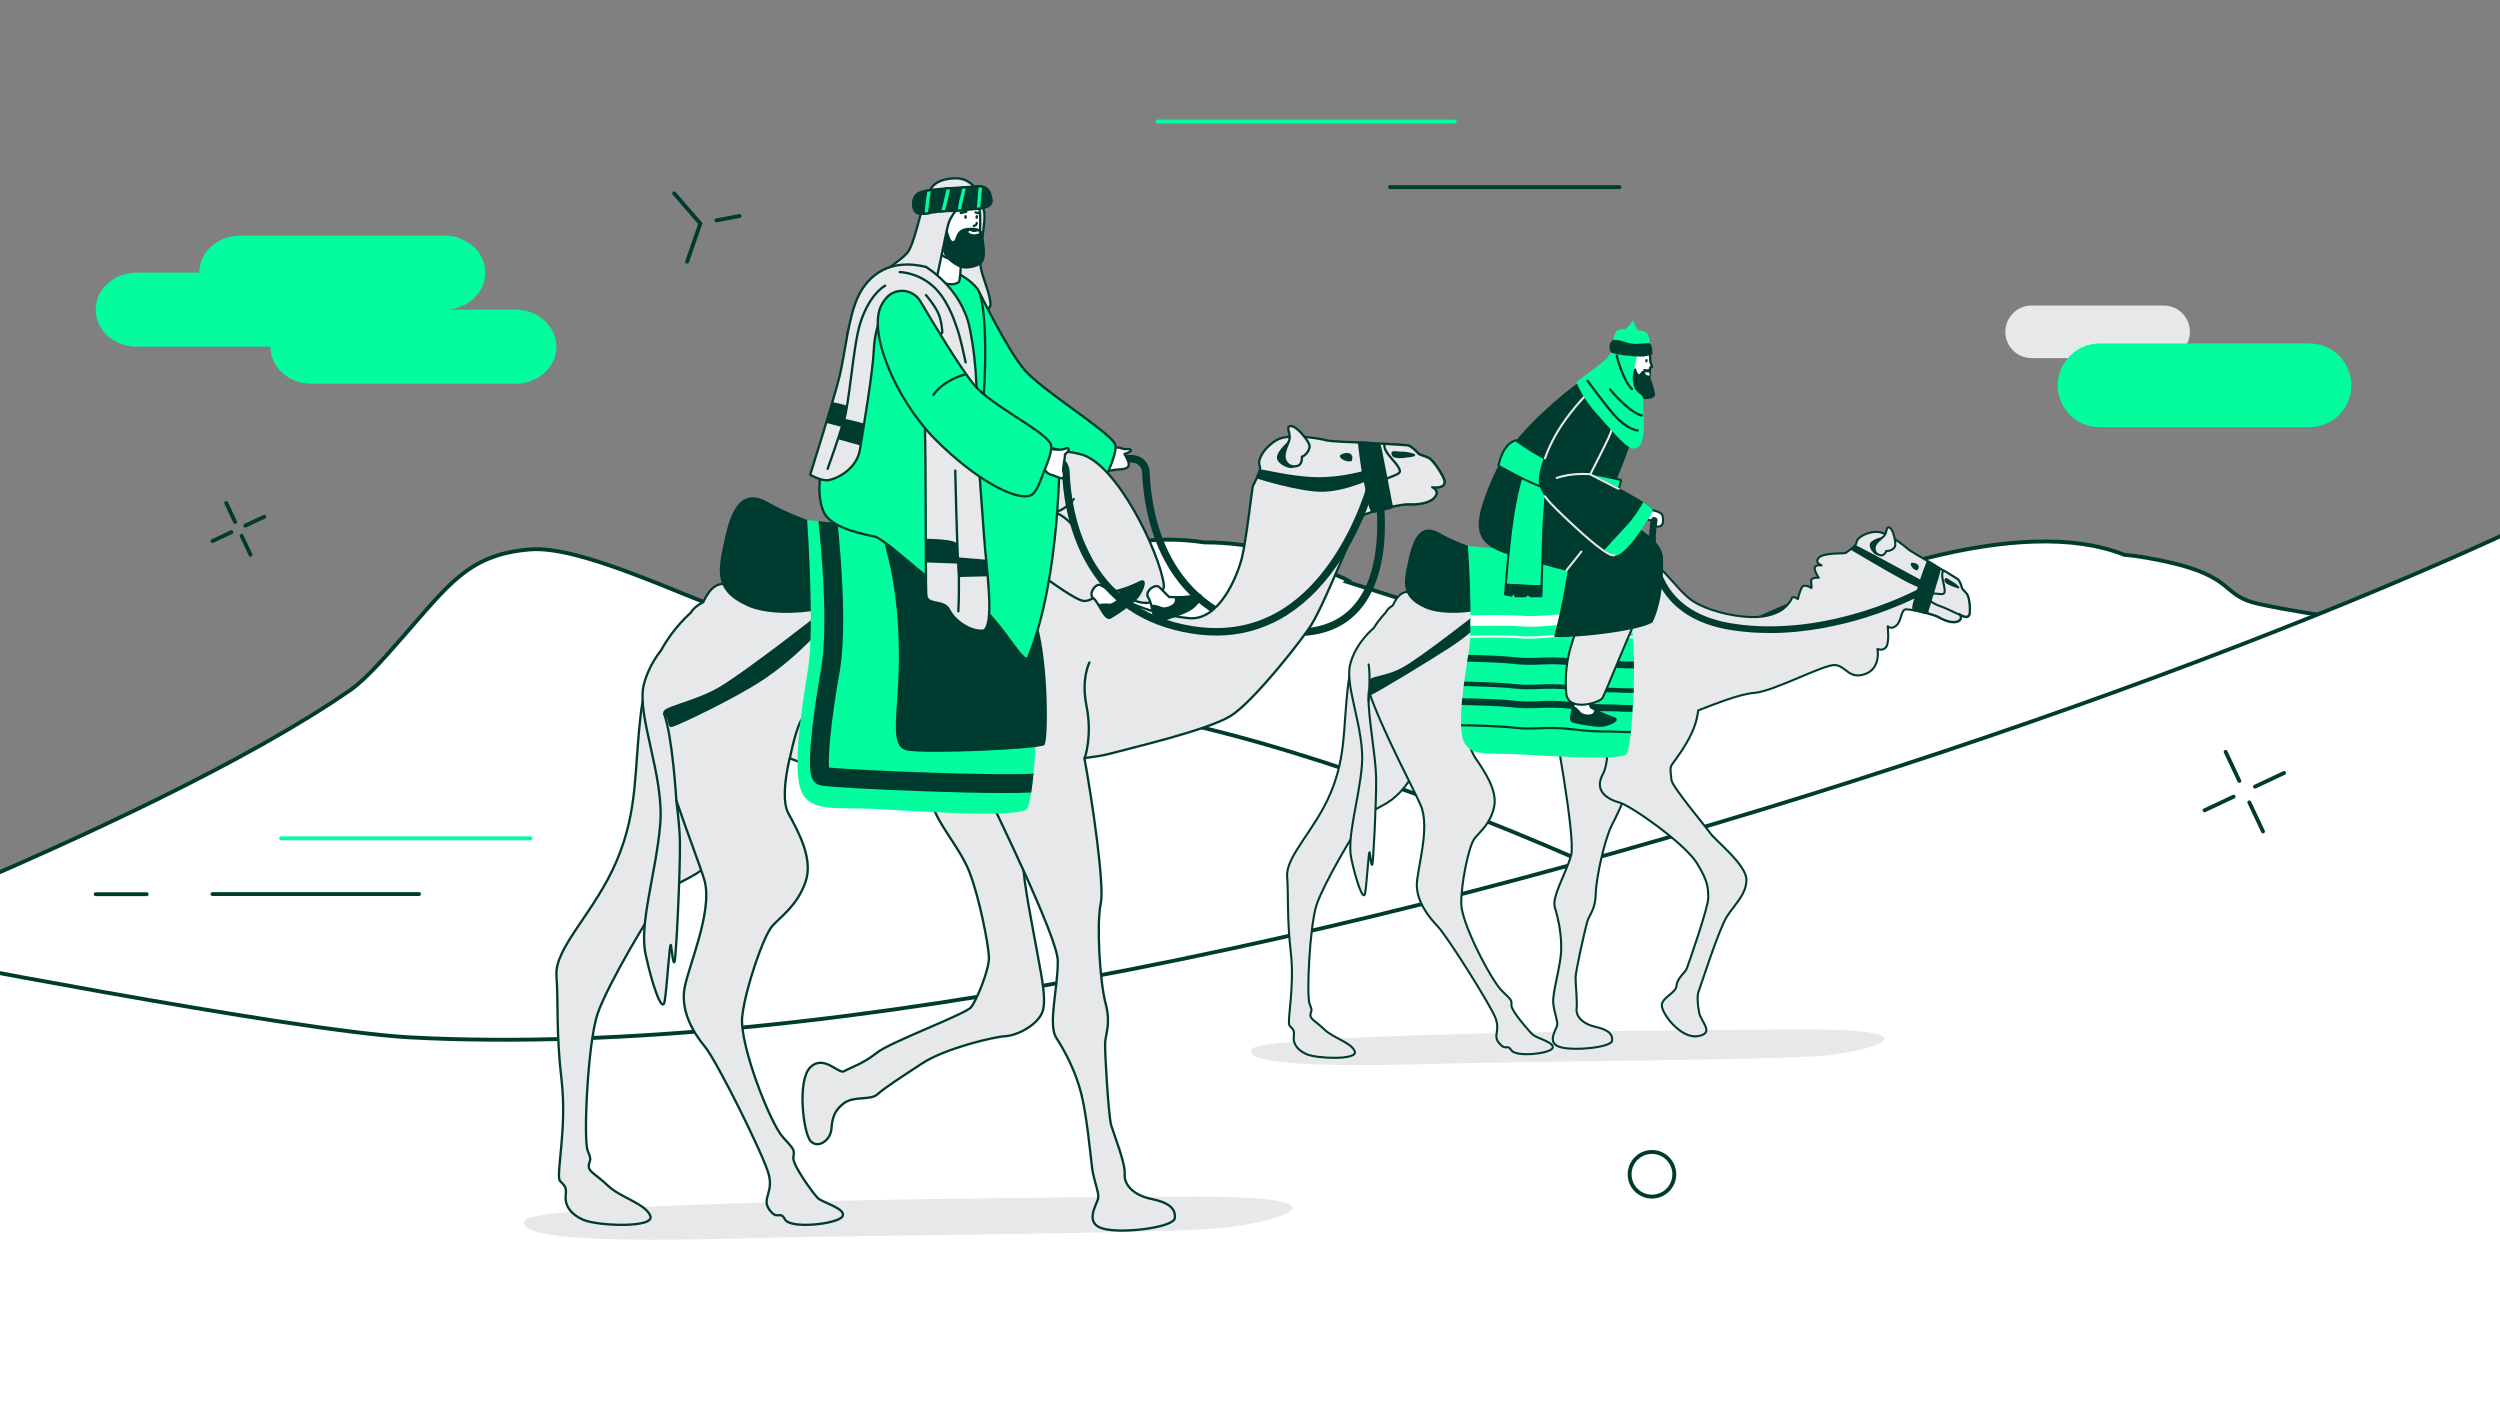
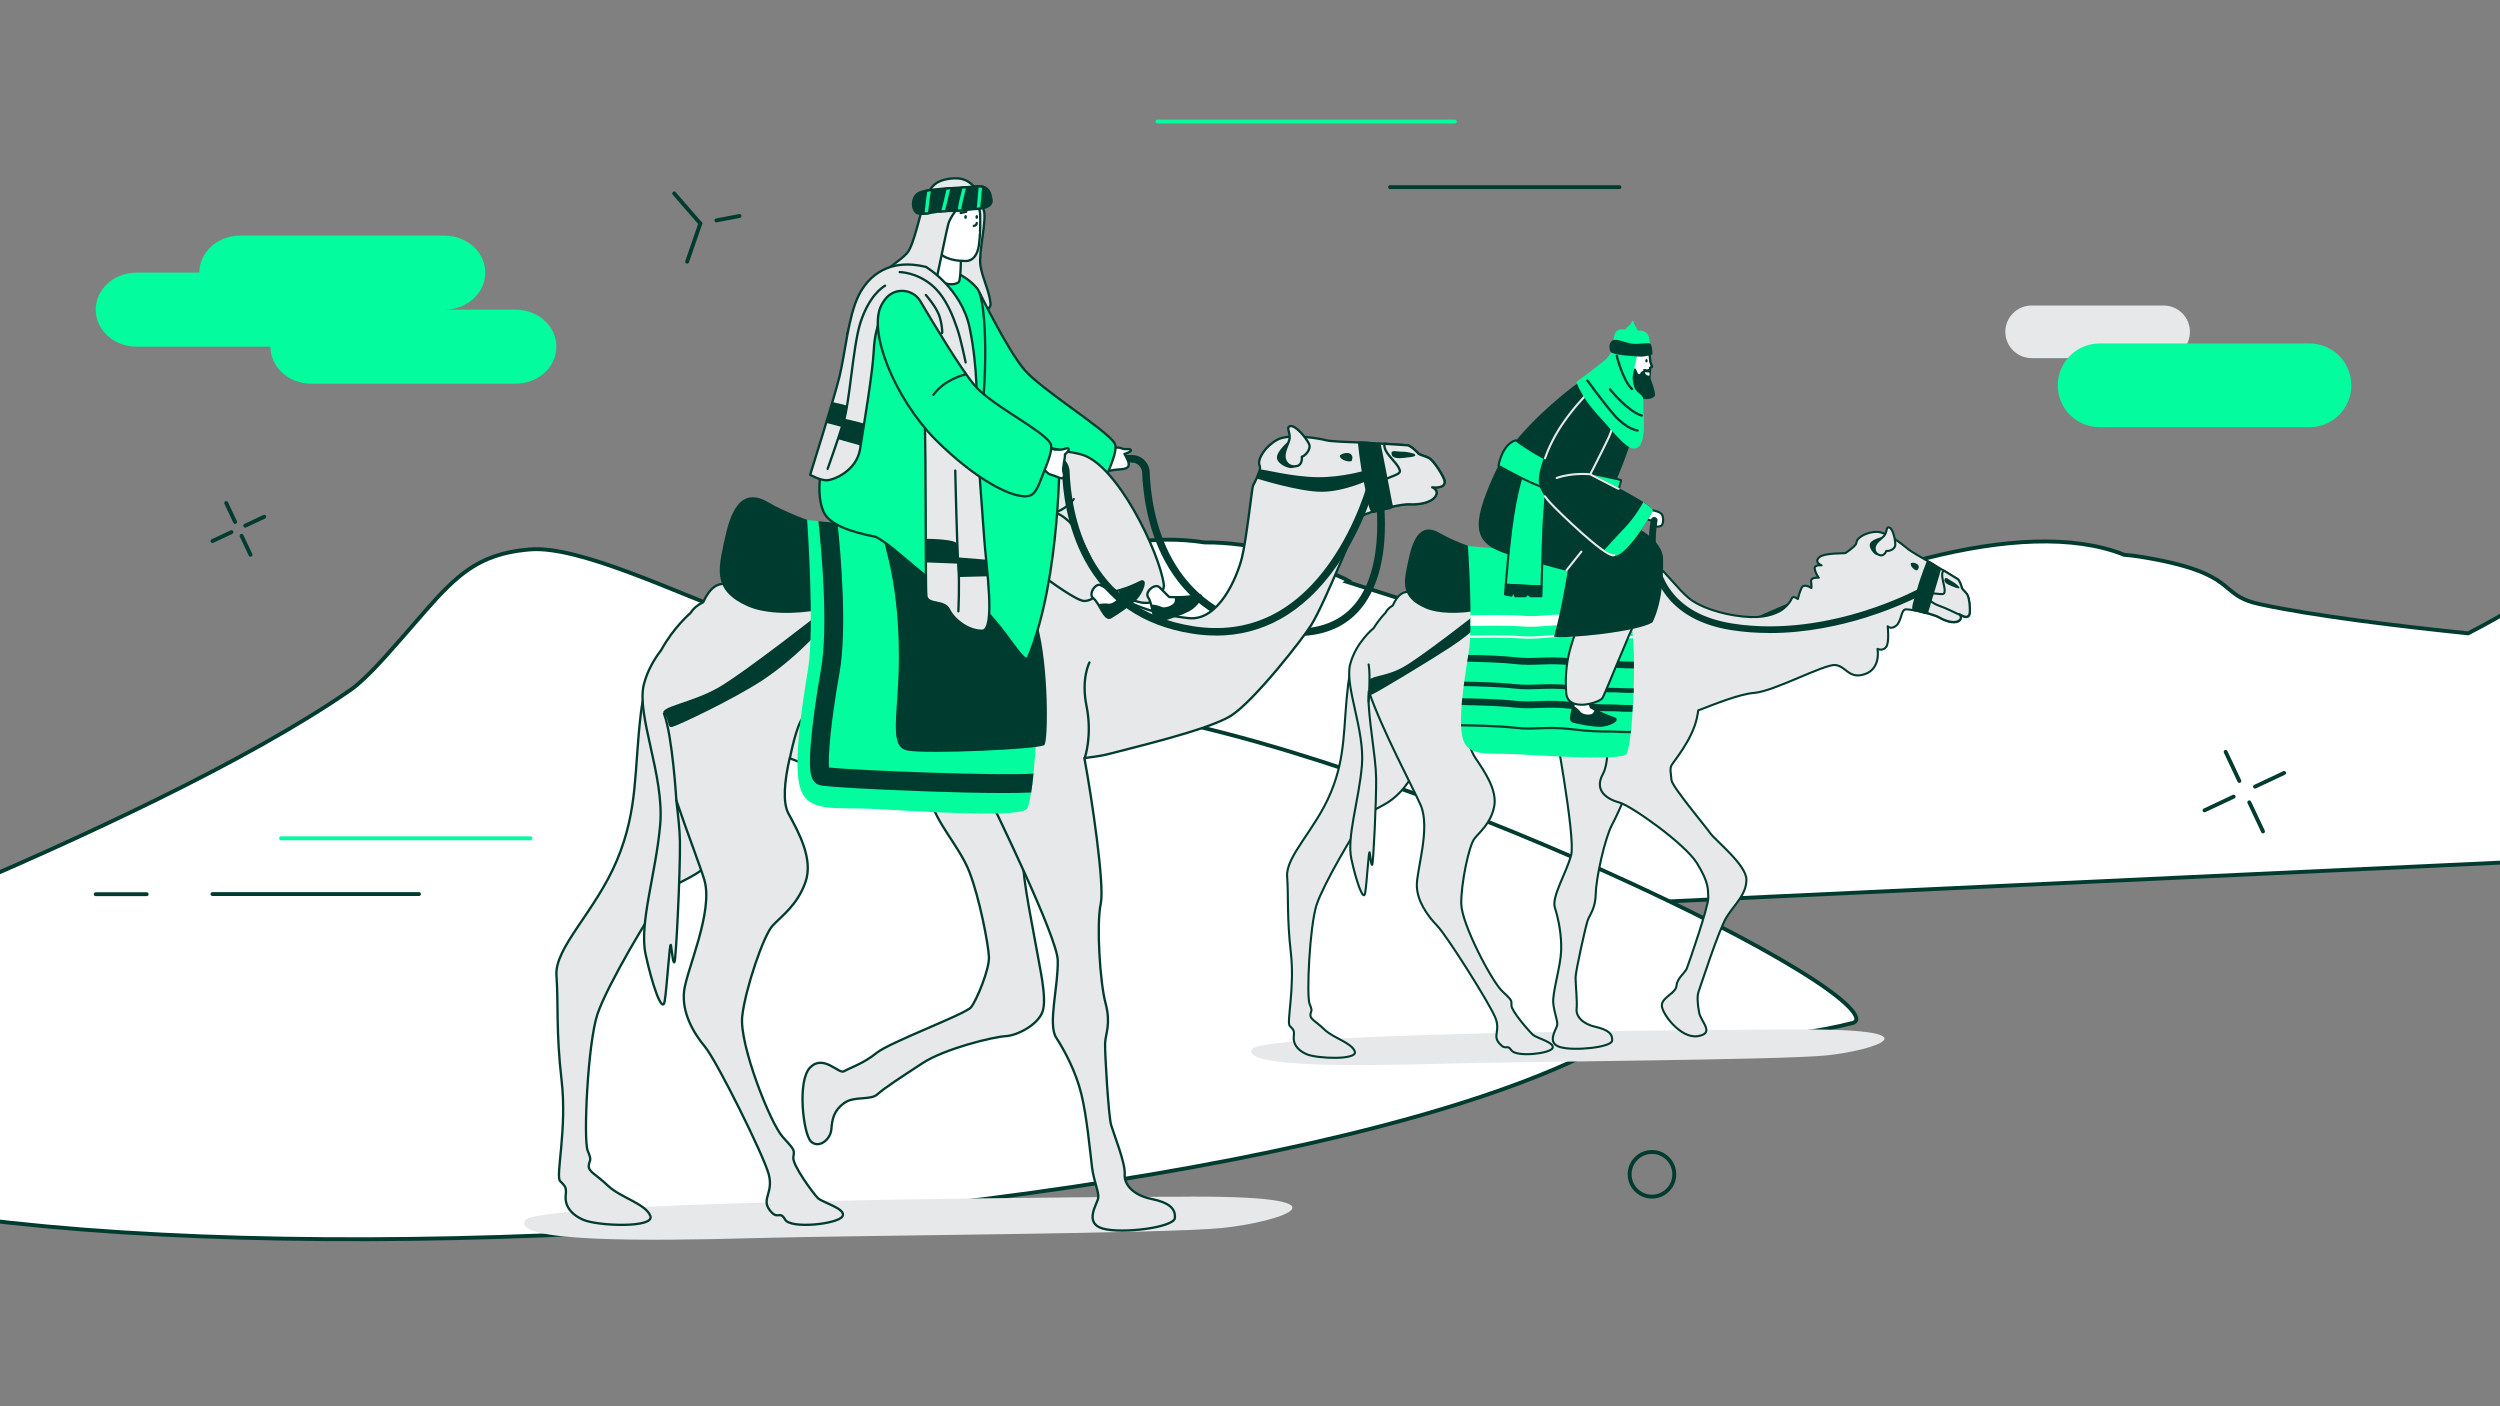
<svg xmlns="http://www.w3.org/2000/svg" width="1920" height="1080" viewBox="0 0 1920 1080" fill="none">
  <rect x="0" y="0" width="1920" height="1080" fill="#808080" stroke="none" />
  <g clip-path="url(#clip0_1112_2)">
    <path d="M1085.7 706.374C1085.71 706.381 1085.73 706.388 1085.74 706.395C1096.41 711.211 1106.47 715.755 1122.99 708.029L1085.7 706.374ZM1085.7 706.374L1087.93 705.735M1085.7 706.374L1087.93 705.735M1087.93 705.735C1092.36 707.72 1096.6 709.49 1101.3 710.269C1107.17 711.243 1113.82 710.663 1122.36 706.67L1122.36 706.67C1124.43 705.701 1125.46 704.813 1125.92 704.068C1126.33 703.419 1126.4 702.727 1126.08 701.774L1125.49 699.987L1127.36 699.809L1134.97 699.09L1136 698.993L1136.04 699.075L2714.51 625.427C2710.35 623.877 2705.06 621.885 2698.76 619.51C2649.91 601.107 2539.87 559.656 2419.39 521.798C2346 498.737 2268.78 477.022 2199.2 462.674C2129.58 448.316 2067.79 441.375 2025.18 447.739L2025.01 447.764L2024.85 447.752C1989.25 445.173 1958.02 449.601 1934.1 464.593C1922.28 472.011 1909.5 479.207 1895.92 486.201L1895.53 486.405L1895.08 486.359C1848.19 481.523 1777.29 473.279 1734.44 463.762C1722.04 461.012 1716.92 456.717 1711.27 451.989C1709.53 450.534 1707.74 449.038 1705.68 447.533C1696.92 441.144 1682.5 433.915 1644.17 427.63L1644.17 427.63C1640.21 426.972 1636 426.473 1631.59 426.098L1631.37 426.079L1631.17 425.997C1592.23 410.53 1538.54 413.747 1479.39 428.706C1420.3 443.65 1356.01 470.246 1296.04 501.234L1295.62 501.45L1295.15 501.389L1143.03 481.355L1142.9 481.337L1142.77 481.297L1037.35 447.757L1034.38 446.813L1035.6 445.995C1034.85 445.542 1033.77 444.981 1032.38 444.323C1028.85 442.654 1023.62 440.497 1017.54 438.129C1005.38 433.398 989.952 427.87 978.215 423.79L978.708 422.373L978.215 423.79C965.247 419.279 941.767 416.34 925.482 416.608L925.357 416.61L925.232 416.591C887.627 410.87 843.406 415.69 786.722 443.306C706.771 482.276 660.189 523.666 605.707 572.076C604.335 573.295 602.958 574.518 601.576 575.746L601.254 576.032L600.829 576.104C583.021 579.109 549.794 592.774 512.574 611.997C475.414 631.189 434.471 655.816 401.281 680.6C331.994 732.345 223.954 781.815 120.816 821.401C33.114 855.062 -51.157 881.619 -105.257 896.381L962.249 744.107C960.519 743.276 958.307 742.216 955.658 740.952C948.579 737.573 938.375 732.732 925.876 726.883C900.879 715.186 866.708 699.46 830.008 683.343L830.836 680.487L975.918 702.469C1006.35 703.623 1031.71 700.561 1054 694.585L1054.4 694.476L1054.8 694.594C1057.74 695.453 1060.79 696.341 1063.92 697.254C1067.3 698.239 1070.78 699.254 1074.34 700.295L1074.34 700.296C1077.76 701.303 1080.91 702.604 1083.93 703.941L1083.94 703.94L1084.31 704.105C1084.53 704.205 1084.76 704.306 1084.98 704.406L1087.96 705.728L1087.93 705.735Z" fill="white" stroke="#003B2F" stroke-width="3" />
    <path d="M853.389 545.404L855.085 545.628V545.616C959.939 559.818 1111.94 614.969 1232.87 669.332C1293.64 696.653 1346.5 723.743 1381.51 745.285C1399.04 756.07 1412 765.406 1419.25 772.64C1422.91 776.293 1424.93 779.225 1425.51 781.392C1425.78 782.427 1425.7 783.185 1425.43 783.767C1425.15 784.335 1424.61 784.921 1423.58 785.453C1370.19 799.28 1308.9 799.637 1245.24 794.202L1244.6 794.148L1244.12 794.577C1240.11 798.143 1234.88 801.598 1228.28 804.897L1228.26 804.904L1228.25 804.91C1142.85 849.694 994.839 886.146 823.882 911.529C652.979 936.904 459.323 951.192 282.743 951.73C106.126 952.267 -53.27 939.047 -155.721 909.473C-207.008 894.668 -243.695 875.853 -261.28 852.902C-270.028 841.485 -274.035 829.063 -272.797 815.542C-271.564 802.076 -265.114 787.365 -252.651 771.353C-252.485 771.293 -252.269 771.214 -252.004 771.117C-251.308 770.863 -250.274 770.485 -248.92 769.987C-246.21 768.991 -242.217 767.517 -237.078 765.601C-226.802 761.77 -211.946 756.176 -193.628 749.122C-156.993 735.014 -106.504 715.065 -51.089 691.7C59.7 644.988 190.318 584.566 269.222 529.844L269.224 529.843C275.542 525.45 283.31 517.804 289.618 511.137C294.935 505.517 299.3 500.499 300.957 498.595C301.271 498.234 301.487 497.985 301.595 497.865C307.704 491.037 313.209 484.682 318.311 478.792C330.805 464.367 340.887 452.727 351.537 443.742C366.396 431.206 382.285 423.93 407.271 421.935C416.542 421.194 428.189 422.873 441.284 426.148C454.358 429.418 468.769 434.251 483.535 439.742C498.299 445.232 513.386 451.369 527.817 457.242L528.122 457.366C542.431 463.19 556.096 468.751 568.107 473.136C594.41 482.741 635.185 496.152 684.012 512.211C700.207 517.537 717.288 523.155 735.021 529.022L735.149 529.064L735.282 529.083C778.447 535.178 823.434 541.456 853.389 545.404Z" fill="white" stroke="#003B2F" stroke-width="3" />
-     <path d="M315.114 796.717C637.84 813.73 1086.92 709.777 1458.38 588.475C1644.14 527.816 1810.55 462.797 1932.13 406.347C1992.92 378.125 2042.53 352.029 2077.76 329.676C2095.38 318.501 2109.43 308.238 2119.5 299.087C2126.35 292.865 2131.46 287.067 2134.55 281.767L2134.47 1212.86L-82.285 1209.62L-82.161 731.775C-81.685 731.868 -81.116 731.979 -80.458 732.107C-78.174 732.552 -74.813 733.204 -70.504 734.036C-61.885 735.701 -49.471 738.083 -34.294 740.957C-3.939 746.706 37.473 754.419 81.704 762.282C170.117 777.998 269.934 794.335 315.114 796.717Z" fill="white" stroke="#003B2F" stroke-width="3" />
    <path d="M1371.91 790.66C1371.91 790.66 969.769 791.896 961.549 805.704C953.275 819.458 1037.57 818.867 1105.59 816.986C1173.55 815.106 1365.47 814.139 1402.27 810.593C1439.07 806.993 1494.62 789.156 1371.97 790.714L1371.91 790.66Z" fill="#E6E8EA" />
    <path d="M1192.57 548.837C1192.57 548.837 1210.25 642.966 1206.65 656.666C1203 670.367 1191.5 688.741 1194.13 697.015C1196.76 705.289 1199.4 717.807 1198.97 730.111C1198.54 742.414 1192.09 762.615 1192.9 770.459C1193.7 778.303 1196.55 784.159 1195.9 787.383C1195.31 790.607 1187.42 800.922 1198.11 804.146C1208.8 807.369 1237.44 804.361 1238.08 799.31C1238.72 794.26 1235.23 790.822 1225.35 788.619C1215.46 786.416 1210.2 780.56 1210.84 774.704C1211.43 768.847 1210.03 755.953 1210.03 750.903C1210.03 745.852 1217.72 711.575 1219.33 706.901C1220.94 702.28 1225.4 697.821 1225.56 686.108C1225.78 674.396 1232.55 643.557 1238.13 633.242C1243.72 622.926 1260.05 585.855 1260.86 570.919C1261.67 555.983 1202.84 541.96 1192.52 548.783L1192.57 548.837Z" fill="#E6E8EA" stroke="#003B2F" stroke-width="1.612" stroke-linecap="round" stroke-linejoin="round" />
    <path d="M1060.62 489.147C1060.62 489.147 1039.35 493.123 1035.37 525.788C1031.39 558.454 1033.97 579.998 1022.05 608.688C1010.12 637.378 987.392 657.526 988.52 673.16C989.648 688.795 988.251 704.375 991.367 731.669C994.484 758.908 987.983 785.073 990.508 787.867C993.087 790.714 994.215 790.983 993.624 795.818C993.033 800.654 995.343 805.972 1003.29 809.572C1011.25 813.118 1043.05 814.3 1040.47 807.477C1037.89 800.654 1023.98 797.269 1017.21 790.714C1010.39 784.159 1006.14 782.763 1006.41 779.378C1006.68 775.993 1008.4 777.121 1005.82 771.158C1003.24 765.194 1005.82 710.984 1011.19 694.758C1016.57 678.587 1040.69 637.969 1046.65 630.018C1052.62 622.066 1056.91 621.798 1065.67 616.371C1074.43 610.945 1083.83 599.877 1086.41 590.529C1088.99 581.18 1087.54 502.202 1060.57 489.147H1060.62Z" fill="#E6E8EA" stroke="#003B2F" stroke-width="1.612" stroke-linecap="round" stroke-linejoin="round" />
    <path d="M1510.69 456.427C1509.56 454.708 1506.98 452.72 1506.66 451.431C1506.34 450.141 1504.94 445.682 1503.38 444.715C1501.88 443.748 1486.73 434.507 1481.62 431.552C1476.52 428.651 1466.8 423.117 1464.81 421.236C1462.82 419.356 1448.74 408.127 1440.85 408.449C1432.95 408.772 1427.63 412.694 1426.45 414.735C1425.26 416.777 1426.23 416.777 1424.94 418.55C1423.65 420.269 1418.12 424.299 1417.37 424.729C1416.61 425.158 1400.55 424.406 1396.9 428.221C1393.19 432.035 1398.94 434.184 1398.94 434.184C1398.94 434.184 1393.08 433.379 1393.73 436.978C1394.37 440.578 1396.79 443.694 1396.79 443.694C1396.79 443.694 1390.5 443.049 1390.93 446.595C1391.36 450.195 1391.15 451.592 1391.15 451.592C1391.15 451.592 1385.51 447.777 1383.68 451.377C1381.85 454.977 1380.78 460.027 1380.78 460.027C1380.78 460.027 1376.96 457.018 1376 459.705C1375.03 462.391 1370.68 467.387 1366.81 469.375C1362.89 471.309 1355.21 475.232 1338.6 473.512C1322 471.793 1305.24 466.259 1296.86 459.221C1288.53 452.183 1281.44 441.975 1271.93 433.432C1262.37 424.89 1245.6 419.248 1235.82 417.69C1226.05 416.186 1174.68 425.911 1164.58 427.254C1154.48 428.543 1141.16 427.361 1132.83 431.82C1124.5 436.28 1093.4 454.708 1090.12 456.427C1086.95 458.093 1077.71 447.133 1069.65 465.023C1067.18 466.42 1065.19 468.301 1064.01 470.718C1064.01 470.718 1059.49 475.07 1055.03 482.323C1055.03 482.323 1041.28 493.337 1036.93 510.208C1032.58 527.131 1048.26 560.711 1045.95 587.842C1043.64 614.921 1034.19 642.697 1037.84 659.621C1041.5 676.545 1047.08 692.985 1048.43 685.84C1049.72 678.694 1051.22 651.132 1051.92 654.84C1052.56 658.547 1052.99 664.833 1053.85 664.188C1054.71 663.543 1057.13 614.33 1056.86 597.406C1056.65 580.482 1050.58 550.771 1051.01 533.901C1051.01 532.773 1051.17 531.806 1051.22 530.785C1061.27 560.281 1085.01 604.551 1091.09 618.413C1098.77 636.035 1087.81 668.647 1088.13 680.306C1088.4 691.965 1096.08 703.032 1103.76 710.984C1111.45 718.935 1144.06 770.889 1148.36 781.419C1152.6 791.95 1146.1 795.066 1151.47 801.298C1156.85 807.531 1157.17 801.298 1160.82 806.671C1164.53 812.044 1190.37 809.25 1192.36 804.952C1194.35 800.654 1180.16 797.269 1177.32 794.744C1174.47 792.165 1160.82 776.584 1160.82 772.286C1160.82 767.988 1161.41 768.579 1153.46 760.95C1145.51 753.267 1122.52 709.533 1122.25 694.221C1121.98 678.909 1128.1 649.413 1132.4 644.04C1136.65 638.668 1144.6 632.704 1147.44 619.917C1150.29 607.13 1140.08 592.355 1132.94 581.879C1129.45 576.667 1126.22 565.922 1124.56 553.887C1128.32 555.177 1132.35 556.466 1136.91 557.756C1164.64 565.653 1204.61 570.166 1234.27 562.967C1235.02 574.035 1234.91 587.359 1231.04 594.397C1223.79 607.721 1234.86 613.954 1243.78 616.371C1252.64 618.789 1294.01 647.855 1303.31 663.006C1312.6 678.157 1311.58 682.562 1311.96 689.225C1312.33 695.887 1296.64 740.856 1295.41 743.918C1294.17 746.981 1287.94 751.386 1287.56 757.028C1287.19 762.669 1276.87 765.677 1276.28 771.749C1275.69 777.82 1290.63 797.967 1303.95 795.764C1317.27 793.562 1306.37 784.858 1304.97 777.82C1303.57 770.781 1303.36 764.495 1304.54 761.487C1305.78 758.478 1319.96 713.67 1326.35 703.784C1332.75 693.899 1341.24 686.861 1341.24 675.524C1341.24 664.188 1317.01 645.061 1313.57 640.011C1310.13 634.961 1284.12 604.122 1283.69 599.071C1283.27 594.021 1282.3 590.421 1283.69 587.789C1285.09 585.156 1299.44 568.393 1303.09 551.899C1303.63 549.535 1304 547.44 1304.27 545.56C1317.17 540.671 1335.86 532.988 1347.36 532.128C1362.4 530.946 1401.14 509.885 1409.52 510.745C1417.9 511.604 1419.95 522.027 1432.36 517.676C1444.77 513.324 1441.92 498.334 1441.92 498.334C1441.92 498.334 1445.95 500.376 1448.58 496.883C1451.16 493.391 1449.76 480.98 1449.76 480.98C1449.76 480.98 1452.34 483.882 1456.43 480.389C1460.46 476.897 1459.92 468.247 1463.63 467.978C1467.39 467.71 1485.01 471.739 1489.36 474.318C1493.71 476.897 1500.32 479.207 1504.08 477.219C1507.84 475.178 1504.94 471.9 1504.94 471.9C1504.94 471.9 1511.23 476.467 1512.62 471.9C1513.32 469.698 1512.79 459.543 1510.8 456.642L1510.69 456.427Z" fill="#E6E8EA" stroke="#003B2F" stroke-width="1.612" stroke-linecap="round" stroke-linejoin="round" />
    <path d="M1446.59 412.049C1446.59 412.049 1438.05 413.876 1436.33 417.099C1434.61 420.377 1439.12 425.642 1440.95 426.125C1442.78 426.609 1445.73 426.555 1446 425.427C1446.27 424.245 1446.59 412.049 1446.59 412.049Z" fill="#003B2F" />
    <path d="M1444.82 426.555C1444.82 426.555 1440.04 426.233 1439.72 421.559C1439.39 416.884 1444.39 414.413 1446.97 411.566C1449.55 408.772 1448.26 404.098 1451.11 405.172C1453.9 406.247 1455.67 414.843 1455.57 418.496C1455.46 422.203 1449.92 423.6 1448.74 423.063C1448.74 423.063 1447.56 426.448 1444.82 426.555Z" fill="#E6E8EA" stroke="#003B2F" stroke-width="1.612" stroke-linecap="round" stroke-linejoin="round" />
    <path d="M1467.55 432.68C1466.79 434.722 1470.45 438.268 1472.27 438.053C1472.27 438.053 1473.4 436.602 1473.4 436.548C1474.91 432.465 1467.98 431.444 1467.55 432.626V432.68Z" fill="#003B2F" />
    <path d="M1506.71 451.431C1506.39 450.141 1504.99 445.682 1503.44 444.715C1502.63 444.178 1497.74 441.223 1492.69 438.106C1491.99 438.912 1491.29 440.417 1491.67 443.157C1492.31 448.261 1494.09 451.807 1493.33 455.084C1492.64 458.361 1483.18 453.472 1478.51 457.233C1475.23 459.866 1477.11 465.668 1480.6 470.933C1484.36 472.008 1487.69 473.136 1489.25 474.05C1493.6 476.628 1500.21 478.939 1503.97 476.951C1507.73 474.909 1504.83 471.632 1504.83 471.632C1504.83 471.632 1511.12 476.199 1512.51 471.632C1513.21 469.429 1512.68 459.275 1510.69 456.373C1509.56 454.654 1506.98 452.666 1506.66 451.377L1506.71 451.431Z" fill="#E6E8EA" stroke="#003B2F" stroke-width="1.612" stroke-linecap="round" stroke-linejoin="round" />
    <path d="M1504.72 450.786C1504.72 450.786 1502.25 448.1 1499.3 446.542C1496.4 445.037 1493.98 442.19 1493.33 445.252C1492.69 448.261 1498.98 450.141 1500.59 450.786C1502.2 451.431 1505.48 452.828 1504.72 450.786Z" fill="#003B2F" />
    <path d="M1507.25 473.029C1507.25 473.029 1506.93 473.029 1506.77 472.921C1506.71 472.921 1500.75 470.289 1496.29 468.086C1494.84 467.387 1493.07 466.689 1491.4 466.044C1487.64 464.647 1484.09 463.304 1482.43 461.101" stroke="#003B2F" stroke-width="1.612" stroke-linecap="round" stroke-linejoin="round" />
    <path d="M1138.26 467.925C1138.26 467.925 1092.54 503.922 1077.98 512.142C1063.47 520.362 1051.22 518.643 1051.49 523.478C1051.81 530.14 1049.61 534.599 1052.72 533.794C1055.89 532.988 1097.53 507.736 1113.97 496.991C1134.76 483.344 1139.12 475.554 1139.98 473.351C1140.84 471.202 1138.26 467.925 1138.26 467.925Z" fill="#003B2F" />
    <path d="M1161.9 431.068C1161.9 431.068 1122.25 419.141 1106.18 409.631C1090.12 400.068 1084.74 415.488 1081.47 431.068C1078.19 446.703 1074.97 458.361 1094.47 467.065C1113.97 475.715 1159.32 468.14 1166.46 452.129C1173.61 436.065 1161.9 431.122 1161.9 431.122V431.068Z" fill="#003B2F" />
    <path d="M1127.35 419.248C1127.35 419.248 1131.54 479.1 1127.89 501.665C1124.18 524.23 1119.29 556.305 1123.91 568.716C1128.53 581.127 1143.25 578.279 1162.65 579.139C1181.99 579.998 1244.74 584.619 1249.09 579.139C1253.45 573.659 1257.74 503.062 1252.59 477.81C1247.37 452.559 1236.09 420.538 1226.85 417.905C1217.61 415.273 1183.66 421.021 1168.83 421.612C1154 422.203 1127.4 419.248 1127.4 419.248H1127.35Z" fill="#03FC9D" />
    <path d="M1241.73 561.14C1239.64 561.033 1237.44 560.979 1234.91 560.979C1228.95 560.979 1220.73 560.872 1207.13 559.206C1196.66 557.917 1189.19 558.185 1181.99 558.454C1176.03 558.669 1170.39 558.884 1163.78 558.078C1151.74 556.627 1129.39 556.251 1122.08 556.144C1122.08 556.735 1122.09 557.326 1122.14 557.863C1129.5 557.971 1151.69 558.347 1163.56 559.797C1170.33 560.603 1176.03 560.388 1182.04 560.173C1189.19 559.905 1196.55 559.636 1206.92 560.872C1220.62 562.591 1228.89 562.645 1234.91 562.645C1237.44 562.645 1239.59 562.645 1241.68 562.806C1244.69 562.967 1247.91 563.075 1250.76 563.075C1251.3 563.075 1251.83 563.075 1252.37 563.075C1252.43 562.484 1252.48 561.946 1252.59 561.355C1249.42 561.355 1245.5 561.355 1241.79 561.14H1241.73Z" fill="#003B2F" />
    <path d="M1245.98 488.502C1243.88 488.502 1241.68 488.502 1239.15 488.609C1233.19 488.824 1224.97 489.039 1211.32 487.911C1200.85 487.051 1193.38 487.589 1186.18 488.18C1180.22 488.663 1174.57 489.093 1167.91 488.556C1157.22 487.696 1138.26 487.965 1129.07 488.18C1129.07 488.771 1129.01 489.362 1128.96 489.899C1138.04 489.684 1157.06 489.415 1167.75 490.275C1174.52 490.812 1180.22 490.382 1186.29 489.899C1193.43 489.362 1200.85 488.771 1211.16 489.63C1219.28 490.329 1225.45 490.49 1230.45 490.49C1233.89 490.49 1236.74 490.382 1239.21 490.329C1241.73 490.275 1243.88 490.168 1245.98 490.221C1248.66 490.275 1251.51 490.221 1254.14 490.168C1254.14 489.577 1254.04 488.986 1253.98 488.448C1251.46 488.556 1248.66 488.556 1245.98 488.502Z" fill="white" />
    <path d="M1243.24 541.154C1241.04 541.047 1238.78 540.993 1236.15 540.993C1230.02 540.993 1221.69 540.885 1207.78 539.22C1196.93 537.93 1188.81 538.199 1181.72 538.468C1175.65 538.683 1169.96 538.898 1163.24 538.145C1151.96 536.856 1132.35 536.372 1123 536.265C1122.84 538.038 1122.68 539.757 1122.52 541.476C1131.59 541.638 1151.53 542.067 1162.6 543.357C1169.69 544.163 1175.6 543.948 1181.83 543.733C1189.08 543.464 1196.6 543.196 1207.08 544.431C1221.26 546.151 1229.75 546.204 1235.99 546.258C1238.56 546.258 1240.77 546.258 1242.81 546.419C1245.93 546.58 1249.26 546.688 1252.21 546.688C1252.69 546.688 1253.18 546.688 1253.66 546.688C1253.77 544.969 1253.88 543.249 1253.98 541.476C1250.81 541.476 1246.84 541.476 1243.13 541.262L1243.24 541.154Z" fill="#003B2F" />
    <path d="M1244.1 507.79C1241.89 507.682 1239.64 507.629 1237.01 507.629C1230.88 507.629 1222.55 507.521 1208.64 505.856C1197.78 504.566 1189.67 504.835 1182.58 505.104C1176.51 505.318 1170.81 505.533 1164.1 504.781C1154.16 503.599 1137.77 503.116 1127.67 502.954C1127.4 504.62 1127.13 506.393 1126.81 508.166C1136.81 508.381 1153.68 508.811 1163.51 509.993C1170.6 510.799 1176.51 510.584 1182.74 510.369C1189.99 510.1 1197.52 509.831 1207.99 511.067C1222.18 512.786 1230.72 512.84 1236.9 512.894C1239.48 512.894 1241.68 512.894 1243.72 513.055C1246.84 513.216 1250.17 513.324 1253.12 513.324C1253.71 513.324 1254.31 513.324 1254.84 513.324C1254.84 511.551 1254.84 509.831 1254.84 508.112C1251.67 508.112 1247.75 508.112 1244.04 507.897L1244.1 507.79Z" fill="#003B2F" />
    <path d="M1243.18 528.367C1240.98 528.26 1238.72 528.206 1236.15 528.206C1230.02 528.206 1221.64 528.099 1207.72 526.433C1196.93 525.144 1188.87 525.412 1181.77 525.681C1175.7 525.896 1169.95 526.111 1163.19 525.358C1152.65 524.123 1134.39 523.639 1124.56 523.478C1124.39 524.606 1124.23 525.788 1124.13 526.917C1133.8 527.078 1152.28 527.561 1162.81 528.797C1169.79 529.603 1175.7 529.388 1181.94 529.173C1189.24 528.904 1196.76 528.636 1207.35 529.871C1221.48 531.591 1229.97 531.644 1236.2 531.698C1238.78 531.698 1240.98 531.698 1243.08 531.859C1246.19 532.021 1249.52 532.128 1252.43 532.128C1253.18 532.128 1253.93 532.128 1254.63 532.128C1254.63 531 1254.74 529.818 1254.74 528.636C1251.46 528.636 1247.21 528.636 1243.29 528.421L1243.18 528.367Z" fill="#003B2F" />
    <path d="M1251.4 472.814C1250.6 472.814 1249.79 472.814 1248.99 472.814C1246.73 472.814 1244.47 472.814 1241.84 472.921C1235.82 473.136 1227.55 473.405 1213.8 472.277C1202.83 471.363 1194.72 472.008 1187.58 472.545C1181.61 473.029 1175.97 473.459 1169.42 472.921C1158.13 472.062 1138.69 472.384 1129.34 472.599C1129.34 475.393 1129.34 478.187 1129.28 480.819C1138.42 480.604 1157.92 480.282 1168.77 481.088C1171.08 481.249 1173.29 481.356 1175.43 481.356C1179.84 481.356 1183.92 481.034 1188.17 480.712C1195.37 480.174 1202.78 479.583 1213.04 480.443C1227.23 481.571 1235.77 481.303 1242 481.088C1244.53 480.98 1246.68 480.927 1248.72 480.98C1250.11 480.98 1251.56 480.98 1252.96 480.98C1252.8 479.852 1252.59 478.724 1252.37 477.703C1252.05 476.091 1251.67 474.426 1251.3 472.76L1251.4 472.814Z" fill="white" />
    <path d="M1479.96 430.585C1479.96 430.585 1475.07 442.566 1472.54 451.86C1470.07 461.209 1466.15 469.107 1470.56 469.537C1474.64 469.966 1480.12 473.029 1480.6 470.987C1481.09 468.946 1491.13 437.139 1490.6 436.871C1490.11 436.548 1482.75 430.262 1479.9 430.531L1479.96 430.585Z" fill="#003B2F" />
-     <path d="M1476.84 446.273C1476.84 446.273 1428.7 420.162 1424.99 418.55C1424.99 418.55 1422.25 419.571 1421.07 422.096C1421.07 422.096 1451.37 440.094 1462.66 446.004C1473.94 451.914 1476.84 451.86 1476.84 451.86V446.327V446.273Z" fill="#003B2F" />
    <path d="M1218.9 534.17L1221.69 543.249C1221.69 543.249 1226.21 545.936 1230.4 547.924C1234.37 549.75 1237.97 550.879 1239.91 551.631C1243.88 553.189 1234.8 557.379 1229.11 557.379C1223.41 557.379 1214.49 555.875 1208.15 554.21C1203.75 553.081 1209.77 541.638 1209.01 536.91C1208.26 532.182 1217.72 530.301 1218.9 534.17Z" fill="white" stroke="#003B2F" stroke-width="1.612" stroke-linecap="round" stroke-linejoin="round" />
    <path d="M1239.85 551.631C1237.92 550.879 1234.32 549.75 1230.34 547.924C1228.46 547.064 1226.53 546.043 1224.97 545.13C1224.65 545.721 1224.22 546.473 1223.63 547.386C1221.96 549.911 1215.51 548.622 1214.12 547.01C1212.94 545.613 1210.46 542.766 1208.37 542.229C1207.13 547.333 1204.93 553.404 1208.1 554.21C1214.49 555.821 1223.41 557.326 1229.05 557.379C1234.75 557.379 1243.77 553.243 1239.85 551.631Z" fill="#003B2F" />
    <path d="M1202.83 532.074C1203.91 547.171 1227.82 539.918 1230.61 536.211C1232.17 534.17 1249.52 490.221 1259.41 469.268C1244.2 467.925 1222.82 473.405 1214.76 471.578C1209.71 489.2 1200.85 502.901 1202.83 532.074Z" fill="#E6E8EA" stroke="#003B2F" stroke-width="1.612" stroke-linecap="round" stroke-linejoin="round" />
    <path d="M1230.61 393.782C1230.61 393.782 1261.24 327.376 1258.76 308.733C1257.37 298.095 1256.51 292.292 1244.37 289.391C1231.31 286.275 1217.5 289.499 1206.92 297.773C1190.58 310.559 1159.42 337.423 1147.12 365.199C1130.03 403.668 1130.57 417.368 1158.83 425.964C1188.22 434.883 1203.96 438.644 1203.96 438.644C1203.96 438.644 1199.18 469.053 1193.49 488.986C1201.54 490.758 1258.71 485.278 1269.24 477.81C1277.35 460.618 1277.3 439.503 1277.25 429.51C1277.19 407.267 1230.56 393.836 1230.56 393.836L1230.61 393.782Z" fill="#003B2F" />
    <path d="M1183.92 450.141C1184.35 434.56 1185.32 400.444 1185.91 395.179C1186.18 392.654 1186.56 387.818 1186.83 382.768C1187.36 374.226 1193.97 366.113 1193.97 366.113L1169.85 362.191C1169.85 362.191 1164.48 376.697 1160.66 406.193C1158.62 422.15 1157.17 440.954 1156.42 449.067C1158.3 449.174 1164.37 449.496 1171.78 449.926C1177.1 450.249 1181.35 450.195 1183.92 450.141Z" fill="#03FC9D" stroke="#003B2F" stroke-width="1.612" stroke-linecap="round" stroke-linejoin="round" />
    <path d="M1160.77 457.394L1162.65 454.439L1163.72 457.878H1171.62L1173.34 455.997L1175.38 457.878H1183.76C1183.76 457.878 1183.82 454.869 1183.98 450.141C1181.4 450.249 1177.15 450.249 1171.84 449.926C1164.42 449.443 1158.4 449.12 1156.47 449.067C1156.04 453.526 1155.88 456.159 1155.83 456.32C1155.66 456.803 1160.77 457.394 1160.77 457.394Z" fill="#003B2F" stroke="#003B2F" stroke-width="1.612" stroke-linecap="round" stroke-linejoin="round" />
    <path d="M1164.2 338.175C1164.2 338.175 1185.96 354.669 1204.82 359.612C1226.42 365.253 1245.55 368.047 1245.01 368.96C1244.53 369.874 1242.64 381.479 1238.78 384.863C1234.91 388.248 1209.28 384.756 1178.6 371.808C1167.64 367.187 1150.83 357.731 1150.83 357.731C1150.83 357.731 1153.46 341.184 1164.15 338.121L1164.2 338.175Z" fill="#03FC9D" stroke="#003B2F" stroke-width="1.612" stroke-linecap="round" stroke-linejoin="round" />
    <path d="M1265.96 391.364C1265.96 391.364 1275.37 392.278 1276.6 395.609C1277.84 398.94 1277.46 403.345 1275.15 404.044C1272.84 404.742 1271.87 404.688 1271.28 403.292C1270.69 401.895 1271.07 400.337 1271.07 400.337C1271.07 400.337 1262.52 398.779 1260.59 397.059C1258.66 395.34 1256.78 390.612 1266.02 391.311L1265.96 391.364Z" fill="white" stroke="#003B2F" stroke-width="1.612" stroke-linecap="round" stroke-linejoin="round" />
    <path d="M1232.76 295.462C1232.76 295.462 1241.14 298.632 1243.88 308.733C1246.62 318.833 1221.91 363.803 1221.91 363.803C1221.91 363.803 1270.53 387.765 1269.24 391.955C1267.95 396.146 1246.78 430.585 1238.62 426.394C1230.45 422.203 1184.46 388.678 1181.93 371.217C1179.36 353.756 1209.55 295.785 1232.71 295.409L1232.76 295.462Z" fill="#003B2F" />
    <path d="M1262.04 385.616C1259.63 390.075 1255 397.704 1248.07 405.065C1241.14 412.425 1235.34 418.765 1232.12 422.365C1235.07 424.352 1237.33 425.803 1238.67 426.501C1246.84 430.692 1268.01 396.253 1269.3 392.063C1269.62 390.988 1266.66 388.624 1262.1 385.669L1262.04 385.616Z" fill="#03FC9D" />
    <path d="M1358.91 486.138C1349.4 486.138 1339.57 485.493 1329.74 483.935C1305.83 480.174 1288.37 470.342 1277.78 454.762C1261.13 430.155 1267.63 400.283 1267.95 399.047C1268.27 397.65 1269.62 396.791 1271.01 397.113C1272.41 397.435 1273.27 398.779 1272.95 400.175C1272.89 400.444 1266.61 429.188 1282.08 451.914C1291.86 466.313 1308.14 475.339 1330.6 478.885C1369.17 484.956 1406.51 477.112 1431.07 469.429C1457.77 461.101 1475.5 451.216 1475.66 451.162C1476.89 450.464 1478.45 450.893 1479.15 452.129C1479.85 453.365 1479.42 454.923 1478.18 455.621C1477.43 456.051 1459.86 465.829 1432.73 474.318C1413.93 480.174 1387.65 486.192 1359.02 486.192L1358.91 486.138Z" fill="#003B2F" />
    <path d="M1243.13 375.354C1243.13 375.354 1242.75 375.354 1242.59 375.246L1222.39 364.877C1222.12 364.716 1221.91 364.501 1221.8 364.179C1221.69 363.91 1221.75 363.588 1221.85 363.265C1221.96 363.104 1230.72 346.019 1235.34 336.295C1239.85 326.678 1243.67 308.679 1243.72 308.518" stroke="#E6E8EA" stroke-width="1.612" stroke-linecap="round" stroke-linejoin="round" />
    <path d="M1239.75 426.394C1239.75 426.394 1239.32 426.501 1238.99 426.501C1237.17 426.501 1232.22 424.782 1214.98 409.47C1204.82 400.444 1194.08 389.967 1190.59 386.153C1188.97 384.38 1187.63 382.768 1186.5 381.156" stroke="#E6E8EA" stroke-width="1.612" stroke-linecap="round" stroke-linejoin="round" />
    <path d="M1217.02 304.488C1217.02 304.488 1208.1 313.568 1199.83 325.818C1194.24 334.038 1189.57 343.333 1186.56 351.983" stroke="#E6E8EA" stroke-width="1.612" stroke-linecap="round" stroke-linejoin="round" />
    <path d="M1195.53 367.08C1207.72 362.835 1220.73 364.179 1221.26 364.232" stroke="#E6E8EA" stroke-width="1.612" stroke-linecap="round" stroke-linejoin="round" />
-     <path d="M1268.7 281.547C1268.7 281.547 1267.63 278.431 1267.41 277.625C1267.41 276.175 1267.41 274.831 1267.31 273.918C1266.98 270.157 1265.86 268.277 1263.01 267.578C1260.48 266.987 1257.31 269.298 1254.73 275.1C1254.31 276.013 1253.39 276.658 1252.37 276.766L1249.58 277.625C1246.62 288.209 1249.09 290.09 1254.57 292.722C1263.6 296.967 1265.91 295.892 1266.82 288.908C1267.09 287.027 1267.2 284.717 1267.31 282.407C1268.11 282.138 1268.87 281.816 1268.65 281.547H1268.7Z" fill="white" stroke="#003B2F" stroke-width="1.827" stroke-linecap="round" stroke-linejoin="round" />
+     <path d="M1268.7 281.547C1268.7 281.547 1267.63 278.431 1267.41 277.625C1266.98 270.157 1265.86 268.277 1263.01 267.578C1260.48 266.987 1257.31 269.298 1254.73 275.1C1254.31 276.013 1253.39 276.658 1252.37 276.766L1249.58 277.625C1246.62 288.209 1249.09 290.09 1254.57 292.722C1263.6 296.967 1265.91 295.892 1266.82 288.908C1267.09 287.027 1267.2 284.717 1267.31 282.407C1268.11 282.138 1268.87 281.816 1268.65 281.547H1268.7Z" fill="white" stroke="#003B2F" stroke-width="1.827" stroke-linecap="round" stroke-linejoin="round" />
    <path d="M1266.93 283.374C1266.93 283.374 1265.75 283.374 1265.27 283.642C1264.78 283.911 1262.9 282.944 1262.2 283.535C1261.5 284.126 1262.36 284.663 1262.36 284.663C1262.36 284.663 1260.97 284.824 1260.27 285.899C1259.52 286.974 1259.03 287.672 1258.28 287.242C1257.53 286.812 1256.51 282.729 1255.59 282.837C1254.68 282.944 1252.37 287.35 1252.75 289.23C1253.18 291.11 1250.54 302.017 1256.83 304.918C1263.06 307.819 1270.1 306.423 1270.96 303.79C1271.82 301.157 1266.77 288.478 1266.77 288.478C1266.77 288.478 1265.86 287.565 1266.07 287.027C1266.29 286.49 1266.77 286.06 1266.77 286.06C1266.77 286.06 1267.68 284.824 1266.93 283.32V283.374Z" fill="#003B2F" />
    <path d="M1264.46 275.745C1264.46 275.745 1265.1 275.745 1265.27 276.282C1265.37 276.712 1265.43 277.249 1265.27 277.733C1265.1 278.27 1264.46 278.485 1263.98 278.216C1263.33 277.84 1263.39 275.745 1264.46 275.745Z" fill="#003B2F" />
    <path d="M1266.77 286.114C1265.32 286.06 1263.92 285.792 1263.33 285.845C1263.12 285.845 1263.6 288.639 1266.77 288.532C1266.88 287.672 1266.77 286.866 1266.77 286.114Z" fill="white" />
    <path d="M1239.05 264.193C1239.05 264.193 1238.67 255.92 1242.27 253.77C1245.87 251.621 1251.3 253.985 1254.09 254.039C1256.88 254.039 1262.26 252.75 1265 256.188C1267.74 259.627 1267.09 266.181 1266.34 267.954C1265.59 269.727 1242.05 267.847 1239.05 264.247V264.193Z" fill="#03FC9D" />
    <path d="M1264.41 271.5C1264.41 271.5 1257.96 272.145 1257.64 272.252C1257.37 272.414 1253.72 288.693 1253.82 290.197C1254.57 298.579 1256.35 300.029 1258.77 301.963C1263.71 305.885 1261.56 305.832 1262.26 316.255C1263.65 337.047 1260.65 344.407 1254.74 344.515C1248.83 344.676 1238.13 330.653 1226.31 317.759C1214.49 304.865 1210.63 293.313 1210.63 293.313C1210.63 293.313 1229.54 279.667 1233.84 275.369C1236.25 272.951 1238.03 268.814 1240.93 265.59C1243.18 263.065 1248.72 261.883 1251.51 261.507C1257.91 260.594 1263.28 261.615 1264.41 271.393V271.5Z" fill="#03FC9D" />
    <path d="M1269.08 272.145C1269.08 272.145 1269.08 264.784 1267.2 263.871C1265.32 262.958 1259.14 264.516 1253.88 263.979C1248.56 263.441 1241.52 259.68 1238.56 261.4C1235.61 263.119 1235.55 267.686 1237.01 270.211C1238.4 272.736 1255.49 273.649 1259.73 273.864C1263.98 274.079 1269.08 272.199 1269.08 272.199V272.145Z" fill="#003B2F" />
    <path d="M1203.1 437.945L1214.49 423.654" stroke="#E6E8EA" stroke-width="1.612" stroke-linecap="round" stroke-linejoin="round" />
    <path d="M1257.69 330.6C1257.69 330.6 1257.69 330.6 1257.64 330.6C1257.31 330.6 1249.42 329.686 1239.85 318.887C1232.01 310.022 1219.27 292.507 1219.17 292.346" stroke="#003B2F" stroke-width="1.827" stroke-linecap="round" stroke-linejoin="round" />
    <path d="M1248.23 253.448C1248.23 253.448 1249.42 250.977 1251.03 250.225C1252.64 249.472 1252.85 246.41 1254.04 246.356C1254.73 246.356 1255.06 249.634 1255.92 250.439C1256.83 251.192 1257.1 252.212 1257.64 253.878C1258.12 255.543 1249.95 255.758 1248.18 253.394L1248.23 253.448Z" fill="#03FC9D" />
    <path d="M1260.86 319.102C1260.86 319.102 1260.75 319.102 1260.7 319.102C1250.22 315.878 1237.06 299.76 1236.52 299.062" stroke="#003B2F" stroke-width="1.827" stroke-linecap="round" stroke-linejoin="round" />
    <path d="M1253.45 298.74C1253.45 298.74 1253.12 298.686 1253.02 298.525C1246.3 291.487 1241.68 273.811 1241.68 273.22" stroke="#003B2F" stroke-width="1.827" stroke-linecap="round" stroke-linejoin="round" />
    <path d="M1051.11 538.736C1051.11 538.736 1052.62 517.676 1051.11 510.315V538.736Z" fill="#E6E8EA" />
    <path d="M1051.11 538.736C1051.11 538.736 1052.62 517.676 1051.11 510.315" stroke="#003B2F" stroke-width="1.612" stroke-linecap="round" stroke-linejoin="round" />
    <path d="M995.154 488.569C989.428 488.569 983.345 488.092 976.963 487.078C939.27 481.174 911.536 462.208 894.538 430.717C880.642 405.011 877.72 377.218 877.183 362.964C877.004 358.61 873.485 355.211 869.131 355.211H858.336V349.425H869.131C876.646 349.425 882.729 355.27 882.968 362.785C884.161 394.157 895.731 468.53 977.858 481.412C1004.34 485.587 1024.56 480.637 1037.92 466.8C1066.9 436.92 1055.57 374.713 1055.45 374.117L1061.18 373.044C1061.3 373.7 1064.28 389.564 1063.5 409.544C1062.49 436.323 1055.09 457.496 1042.15 470.796C1030.7 482.665 1014.9 488.569 995.154 488.569Z" fill="#003B2F" />
    <path d="M840.742 344.117C840.742 344.117 844.857 344.654 850.523 344.535C856.189 344.475 858.038 342.865 861.259 344.296C864.48 345.728 867.163 344.117 868.416 345.489C869.668 346.861 863.585 348.65 863.585 348.65C863.585 348.65 867.7 354.912 866.746 357.716C865.792 360.519 860.961 360.34 857.74 360.638C854.579 360.877 851.299 362.248 850.345 360.638C849.39 359.028 848.913 356.165 846.11 355.449C843.307 354.734 839.609 356.881 839.251 354.912C838.834 352.944 839.788 343.998 840.742 344.058V344.117Z" fill="white" stroke="#003B2F" stroke-width="1.789" stroke-linecap="round" stroke-linejoin="round" />
    <path d="M901.159 919.063C901.159 919.063 413.231 920.614 403.211 937.254C393.191 953.954 495.477 953.178 577.961 950.912C660.446 948.646 893.287 947.512 937.958 943.158C982.63 938.805 1050.03 917.214 901.159 919.123V919.063Z" fill="#E6E8EA" />
    <path d="M745.732 147.837C749.549 150.461 752.889 153.98 755.513 161.256C758.078 168.532 751.458 193.701 752.949 203.84C754.5 213.92 759.748 223.224 760.702 232.886C761.657 242.548 738.873 239.446 724.619 237.239C710.365 235.033 708.874 212.965 713.347 201.633C717.76 190.361 734.221 139.845 745.732 147.777V147.837Z" fill="#E6E8EA" stroke="#003B2F" stroke-width="1.789" stroke-linecap="round" stroke-linejoin="round" />
    <path d="M752.353 224.834C752.353 224.834 773.705 268.909 786.945 284.237C800.185 299.565 849.449 329.923 855.95 340.3C858.336 344.117 854.877 353.064 851 362.666C848.018 370.002 845.573 378.59 840.801 380.499C829.708 384.972 798.635 368.63 767.681 337.497C736.786 306.304 715.077 253.701 726.707 233.661C738.337 213.562 752.353 224.894 752.353 224.894V224.834Z" fill="#03FC9D" stroke="#003B2F" stroke-width="1.789" stroke-linecap="round" stroke-linejoin="round" />
    <path d="M740.543 532.168C740.543 532.168 737.441 563.897 733.624 574.394C729.807 584.891 711.08 595.03 714.718 613.34C718.356 631.65 736.606 649.542 744.419 669.463C752.232 689.383 759.151 725.586 759.509 735.128C759.807 744.671 750.026 768.289 745.732 773.597C741.437 778.905 683.406 800.376 673.267 808.607C663.128 816.897 652.154 820.297 648.217 822.742C644.281 825.187 632.651 809.561 622.333 819.641C612.015 829.72 616.905 870.753 622.75 876.598C628.595 882.384 637.84 875.525 638.496 867.175C639.152 858.885 640.583 852.861 648.217 847.195C655.851 841.529 668.496 845.286 673.863 840.455C679.171 835.624 691.04 827.931 708.455 816.539C725.871 805.148 763.445 796.201 772.212 795.784C781.039 795.366 797.322 787.136 800.781 776.639C804.24 766.142 798.097 741.271 796.248 729.76C794.339 718.25 785.334 675.188 785.632 660.278C785.99 645.367 783.723 624.672 789.33 611.491C794.936 598.31 806.387 585.666 810.443 570.1C814.498 554.533 740.483 532.287 740.483 532.287L740.543 532.168Z" fill="#E6E8EA" stroke="#003B2F" stroke-width="1.789" stroke-linecap="round" stroke-linejoin="round" />
    <path d="M527.384 496.323C527.384 496.323 497.861 501.81 492.314 546.66C486.827 591.571 490.346 621.213 473.825 660.636C457.305 700.059 425.754 727.792 427.365 749.263C428.915 770.734 426.947 792.205 431.301 829.66C435.655 867.115 426.589 903.079 430.108 906.956C433.627 910.833 435.237 911.25 434.462 917.87C433.687 924.491 436.848 931.886 447.881 936.777C458.915 941.667 503.05 943.278 499.471 933.854C495.952 924.491 476.629 919.779 467.146 910.833C457.722 901.827 451.758 899.918 452.175 895.206C452.593 890.495 454.919 892.105 451.4 883.875C447.881 875.704 451.4 801.092 458.855 778.846C466.311 756.599 499.77 700.775 508.06 689.86C516.35 678.946 522.254 678.528 534.481 671.133C546.708 663.737 559.709 648.469 563.228 635.586C566.747 622.704 564.779 514.156 527.384 496.204V496.323Z" fill="#E6E8EA" stroke="#003B2F" stroke-width="1.789" stroke-linecap="round" stroke-linejoin="round" />
    <path d="M1109.43 369.226C1108.83 366.065 1101.61 354.018 1097.32 351.632C1094.81 350.26 1090.4 349.485 1089.15 348.113C1087.9 346.742 1083.3 342.149 1080.8 341.97C1078.29 341.732 1053.78 340.181 1045.61 339.883C1037.44 339.585 1021.93 339.107 1018.35 338.094C1014.78 337.08 990.203 332.368 980.66 337.855C971.118 343.342 967.122 351.573 967.002 354.853C966.883 358.133 968.076 357.537 967.599 360.519C967.122 363.501 962.947 371.97 962.291 372.984C961.635 373.998 957.221 414.852 953.762 428.451C950.005 443.421 935.989 477.118 912.967 474.733C889.945 472.347 866.626 464.653 855.055 454.872C843.485 445.091 833.703 430.956 820.463 419.087C807.222 407.218 783.902 399.405 770.364 397.258C756.825 395.111 685.553 408.709 671.597 410.499C657.641 412.288 639.092 410.677 627.522 416.821C615.951 422.964 572.771 448.55 568.298 450.936C563.944 453.262 551.181 438.172 540.028 462.506C535.972 464.474 532.572 467.158 530.366 470.737C530.366 470.737 517.244 481.83 507.821 499.245C502.692 505.866 497.265 514.812 494.521 525.488C488.497 548.927 510.266 595.567 507.046 633.141C503.825 670.715 490.764 709.244 495.773 732.683C500.783 756.122 508.656 779.025 510.445 769.064C512.235 759.104 514.382 720.934 515.276 726.063C516.171 731.192 516.767 739.9 517.96 739.005C519.153 738.11 522.493 669.821 522.195 646.381C522.075 637.674 520.823 626.461 519.392 614.652C528.338 640.835 537.582 664.751 540.863 675.546C548.258 699.94 527.085 745.208 525.356 761.371C523.626 777.533 532.215 792.861 541.399 803.895C550.584 814.929 586.31 886.976 590.306 901.588C594.302 916.141 584.64 920.495 590.962 929.143C597.284 937.791 598.834 929.143 602.95 936.598C607.065 944.053 643.446 940.117 646.965 934.212C650.484 928.308 631.458 923.596 627.999 920.017C624.54 916.499 608.496 894.789 609.272 888.885C610.047 882.98 610.763 883.755 601.101 873.139C591.498 862.523 567.642 801.867 570.027 780.575C572.413 759.283 586.429 718.429 593.288 710.973C600.206 703.518 612.313 695.228 618.576 677.514C624.838 659.801 613.387 639.284 605.514 624.731C601.041 616.501 602.353 600.159 606.468 582.326C614.043 585.428 622.751 588.35 633.128 591.272C667.363 601.054 715.136 607.137 754.201 601.292C764.996 623.24 811.994 719.92 812.352 737.574C812.829 757.553 804.538 786.778 811.218 797.036C817.898 807.235 826.248 823.219 830.423 840.038C834.658 856.857 837.282 885.246 838.654 896.28C840.025 907.314 844.141 915.485 843.425 920.077C842.709 924.67 832.093 939.401 847.063 943.576C862.033 947.751 901.635 942.622 902.291 935.465C902.947 928.367 898.116 923.596 884.339 920.793C870.562 917.99 863.107 909.878 863.763 901.648C864.419 893.417 855.294 870.753 853.325 863.954C851.357 857.095 848.375 807.712 848.733 800.853C849.091 793.935 853.325 786.241 849.031 770.317C844.797 754.392 841.934 709.959 845.393 693.916C848.435 679.84 838.475 612.505 832.809 582.207C840.204 581.193 845.989 580.537 851.596 579.046C866.148 575.05 927.639 560.855 945.353 549.702C963.066 538.549 1001.12 489.822 1007.14 479.862C1019.43 459.643 1042.21 398.749 1046.62 395.946C1051.04 393.143 1075.31 386.761 1082.29 387.179C1089.27 387.596 1098.87 386.165 1102.21 381.214C1105.49 376.324 1099.82 374.117 1099.82 374.117C1099.82 374.117 1110.5 375.668 1109.25 369.167L1109.43 369.226Z" fill="#E6E8EA" stroke="#003B2F" stroke-width="1.789" stroke-linecap="round" stroke-linejoin="round" />
    <path d="M989.964 338.511C989.964 338.511 980.66 346.205 980.66 351.334C980.66 356.463 989.606 359.982 992.171 359.445C994.735 358.908 998.314 356.881 997.896 355.27C997.479 353.66 989.964 338.451 989.964 338.451V338.511Z" fill="#003B2F" />
    <path d="M1089.15 348.113C1087.9 346.742 1083.3 342.149 1080.8 341.97C1079.43 341.851 1071.55 341.314 1063.32 340.837C1062.96 342.268 1063.14 344.594 1065.29 347.755C1069.41 353.6 1073.82 356.881 1075.07 361.294C1076.32 365.767 1061.59 365.827 1058.31 373.521C1056.05 378.888 1062.07 384.793 1069.76 389.027C1075.07 387.894 1079.9 387.119 1082.41 387.298C1089.39 387.715 1098.99 386.284 1102.33 381.334C1105.61 376.443 1099.94 374.236 1099.94 374.236C1099.94 374.236 1110.62 375.787 1109.37 369.286C1108.77 366.125 1101.55 354.077 1097.26 351.692C1094.75 350.32 1090.34 349.545 1089.09 348.173L1089.15 348.113Z" fill="#E6E8EA" stroke="#003B2F" stroke-width="1.789" stroke-linecap="round" stroke-linejoin="round" />
    <path d="M1086.34 348.59C1086.34 348.59 1081.51 346.861 1076.98 346.92C1072.39 346.92 1067.68 345.012 1068.81 349.187C1069.94 353.362 1078.89 351.513 1081.28 351.274C1083.72 351.036 1088.61 350.678 1086.34 348.59Z" fill="#003B2F" />
    <path d="M997.182 357.537C997.182 357.537 991.098 360.221 987.699 354.674C984.299 349.187 988.832 342.865 990.203 337.736C991.575 332.606 986.983 327.716 991.158 327.239C995.333 326.762 1002.97 336.125 1005.23 340.718C1007.5 345.31 1001.6 350.618 999.806 350.738C999.806 350.738 1000.52 355.628 997.241 357.537H997.182Z" fill="#E6E8EA" stroke="#003B2F" stroke-width="1.789" stroke-linecap="round" stroke-linejoin="round" />
    <path d="M1028.97 350.32C1029.39 353.302 1036.19 355.33 1038.22 353.899L1038.69 351.334C1037.92 345.31 1028.73 348.59 1028.97 350.32Z" fill="#003B2F" />
    <path d="M606.647 582.147C607.184 579.523 611.895 556.263 616.786 551.134" stroke="#003B2F" stroke-width="1.789" stroke-linecap="round" stroke-linejoin="round" />
    <path d="M635.036 466.86C635.036 466.86 571.577 516.78 551.418 528.231C531.259 539.682 505.494 543.022 509.967 548.092C514.44 553.102 512.054 559.424 516.408 558.231C520.762 557.098 562.511 537.535 585.294 522.625C614.161 503.659 636.228 477.416 637.481 474.375C638.674 471.393 635.095 466.86 635.095 466.86H635.036Z" fill="#003B2F" />
    <path d="M667.78 415.747C667.78 415.747 612.731 399.226 590.485 385.986C568.238 372.745 560.723 394.097 556.191 415.747C551.658 437.397 547.185 453.619 574.262 465.667C601.339 477.715 664.202 467.158 674.102 444.912C684.003 422.665 667.78 415.747 667.78 415.747Z" fill="#003B2F" />
    <path d="M619.888 399.345C619.888 399.345 625.733 482.367 620.604 513.679C615.474 544.99 608.675 589.483 615.057 606.72C621.498 623.956 641.896 619.96 668.794 621.153C695.633 622.346 782.65 628.787 788.674 621.153C794.698 613.519 800.722 515.647 793.505 480.577C786.288 445.508 770.603 401.135 757.78 397.497C744.957 393.799 697.84 401.85 677.323 402.626C656.747 403.401 619.888 399.345 619.888 399.345Z" fill="#03FC9D" />
    <path d="M1042.87 339.763C1042.87 339.763 1044.54 357.596 1047.52 370.658C1050.5 383.719 1050.8 395.946 1056.47 393.68C1061.77 391.532 1070.48 391.771 1069.77 389.027C1069.05 386.224 1060.82 340.718 1060.04 340.658C1059.21 340.658 1046.21 337.616 1042.87 339.763Z" fill="#003B2F" />
    <path d="M1049.13 361.115C1049.13 361.115 1031.36 366.662 1011.97 366.483C991.993 366.244 970.403 360.28 967.6 360.519C967.6 360.519 964.856 363.56 965.035 367.437C965.035 367.437 997.301 377.696 1015.02 377.696C1032.67 377.696 1052.77 368.034 1052.77 368.034L1049.19 361.234L1049.13 361.115Z" fill="#003B2F" />
    <path d="M836.684 508.788C836.684 508.788 830.183 521.134 834.418 542.068C839.01 564.732 833.344 581.372 833.106 582.028" stroke="#003B2F" stroke-width="1.789" stroke-linecap="round" stroke-linejoin="round" />
    <path d="M681.199 398.033C677.62 398.332 675.175 401.731 676.07 405.25C681.08 424.395 690.324 452.009 690.324 504.673C690.324 547.257 682.094 573.32 696.527 576.362C710.96 579.344 799.051 575.467 802.093 572.128C805.075 568.847 805.433 511.651 796.844 480.399C788.256 449.146 775.612 399.823 768.097 396.542C761.954 393.858 700.761 396.542 681.199 398.093V398.033Z" fill="#003B2F" />
    <path d="M770.722 609.046C778.893 609.046 786.229 608.926 791.954 608.628C792.61 604.513 793.207 599.622 793.743 594.135C765.95 595.984 658.655 591.69 636.647 589.483C635.932 580.954 637.84 555.786 644.758 516.661C650.663 483.44 645.892 427.198 643.208 401.493C637.661 401.075 632.532 400.658 628.536 400.24C631.041 423.799 636.23 481.83 630.504 514.096C626.747 535.329 624.003 555.249 622.751 570.279C622.095 578.032 621.916 584.294 622.095 588.827C622.393 594.612 623.287 600.278 628.238 602.545C629.729 603.201 631.101 603.857 657.045 605.348C672.73 606.243 692.651 607.137 711.796 607.793C731.12 608.449 752.948 609.046 770.602 609.046H770.722Z" fill="#003B2F" />
    <path d="M893.765 448.61C890.246 423.918 857.98 356.463 830.425 349.008C797.682 340.121 738.995 351.095 738.995 351.095C738.995 351.095 745.197 394.992 744.005 418.371C755.396 416.403 767.384 413.182 777.881 409.962C782.533 420.816 788.855 433.103 795.296 438.053C808 447.834 827.324 461.552 832.692 461.552C840.087 461.552 847.244 453.023 850.167 448.669C851.837 450.101 853.507 451.413 854.998 452.486C871.876 464.116 884.699 466.502 889.948 457.854C890.783 456.482 894.421 453.262 893.765 448.61Z" fill="#E6E8EA" stroke="#003B2F" stroke-width="1.789" stroke-linecap="round" stroke-linejoin="round" />
    <path d="M844.023 442.824C843.903 442.526 829.709 411.453 824.878 404.892C820.285 398.63 812.114 393.083 807.462 393.023" stroke="#003B2F" stroke-width="1.789" stroke-linecap="round" stroke-linejoin="round" />
    <path d="M812.055 392.964C820.345 389.624 824.64 383.362 824.64 383.302" stroke="#003B2F" stroke-width="1.789" stroke-linecap="round" stroke-linejoin="round" />
    <path d="M813.724 345.549C813.724 345.549 758.854 334.097 752.174 330.638C758.198 298.193 758.675 231.335 750.385 221.434C739.828 208.731 722.77 205.092 719.371 205.212C719.371 205.212 684.123 204.138 669.331 229.188C654.54 254.178 638.676 330.579 636.23 338.571C633.785 346.563 624.6 374.356 632.354 392.725C636.767 403.103 653.526 408.53 672.612 412.288C688.954 420.578 718.834 454.275 738.933 458.093C762.909 462.625 785.871 514.096 789.688 504.732C815.036 442.586 813.724 345.668 813.724 345.668V345.549Z" fill="#03FC9D" stroke="#003B2F" stroke-width="1.789" stroke-linecap="round" stroke-linejoin="round" />
    <path d="M890.304 450.876L897.938 458.51C897.938 458.51 903.903 458.808 909.151 458.51C914.101 458.212 918.336 457.377 920.662 457.138C925.493 456.602 918.634 465.667 912.968 468.649C907.243 471.631 897.581 474.971 890.304 476.76C885.294 478.013 885.175 463.341 881.895 458.987C878.615 454.693 887.084 447.715 890.304 450.936V450.876Z" fill="white" stroke="#003B2F" stroke-width="1.789" stroke-linecap="round" stroke-linejoin="round" />
    <path d="M920.72 457.079C918.394 457.317 914.16 458.212 909.21 458.45C906.884 458.57 904.379 458.57 902.351 458.57C902.351 459.345 902.351 460.299 902.231 461.552C901.933 464.951 894.776 467.158 892.51 466.263C890.601 465.488 886.605 463.937 884.22 464.534C885.77 470.319 886.784 477.536 890.422 476.641C897.699 474.852 907.361 471.512 913.086 468.53C918.812 465.548 925.611 456.482 920.78 457.019L920.72 457.079Z" fill="#003B2F" />
    <path d="M845.455 449.504L854.998 454.574C854.998 454.574 860.783 453.142 865.733 451.353C870.385 449.683 874.202 447.655 876.349 446.701C880.823 444.792 876.886 455.409 872.294 459.941C867.701 464.474 859.352 470.379 852.91 474.196C848.437 476.82 844.143 462.804 839.789 459.584C835.376 456.423 841.519 447.297 845.515 449.445L845.455 449.504Z" fill="white" stroke="#003B2F" stroke-width="1.789" stroke-linecap="round" stroke-linejoin="round" />
    <path d="M876.289 446.701C874.142 447.655 870.325 449.683 865.673 451.353C863.466 452.128 861.081 452.904 859.113 453.441C859.351 454.156 859.59 455.11 859.828 456.363C860.544 459.703 854.282 463.878 851.836 463.639C849.749 463.46 845.514 463.102 843.367 464.355C846.469 469.484 849.57 476.104 852.791 474.196C859.232 470.379 867.582 464.415 872.174 459.941C876.766 455.409 880.703 444.792 876.23 446.701H876.289Z" fill="#003B2F" />
    <path d="M933.782 488.092C927.818 488.092 921.675 487.615 915.472 486.601C877.778 480.697 850.045 461.731 833.047 430.24C819.151 404.534 816.169 376.741 815.691 362.487C815.513 358.133 811.994 354.734 807.64 354.734H796.845V348.948H807.64C815.155 348.948 821.238 354.793 821.477 362.308C822.67 393.68 834.24 468.053 916.367 480.935C958.712 487.556 994.199 470.856 1021.81 431.313C1042.63 401.552 1050.86 369.405 1050.92 369.107L1056.58 370.539C1056.23 371.91 1048 403.998 1026.58 434.653C1013.94 452.784 999.328 466.502 983.165 475.508C968.016 483.917 951.436 488.152 933.842 488.152L933.782 488.092Z" fill="#003B2F" />
    <path d="M748.478 162.807C748.478 162.807 751.877 145.332 733.806 144.854C720.923 144.497 720.327 150.878 720.327 150.878C720.327 150.878 716.152 151.296 715.078 153.801C714.005 156.306 713.289 174.854 714.899 180.699C716.51 186.604 720.029 187.2 723.965 186.842C727.842 186.484 748.537 162.807 748.537 162.807H748.478Z" fill="#E6E8EA" />
    <path d="M721.936 173.482L710.366 206.047C709.948 210.937 728.019 222.448 736.19 216.782C738.576 215.112 737.92 185.411 737.92 185.411L721.936 173.423V173.482Z" fill="white" stroke="#003B2F" stroke-width="1.789" stroke-linecap="round" stroke-linejoin="round" />
    <path d="M728.973 161.017L719.907 181.713C717.462 187.975 720.385 195.132 726.587 197.757C731.538 199.844 734.877 200.321 741.617 200.44C747.223 200.56 750.742 195.669 751.756 188.452C753.068 179.089 752.83 170.202 752.77 165.312C752.77 163.105 752.054 159.288 750.861 157.677C748.893 155.053 745.494 152.071 742.333 153.443C735.593 156.365 732.134 155.59 728.973 161.017Z" fill="white" stroke="#003B2F" stroke-width="1.789" stroke-linecap="round" stroke-linejoin="round" />
-     <path d="M746.867 174.854C748.775 174.973 754.919 175.093 754.978 180.997C754.978 182.548 758.08 194.417 755.396 200.262C753.189 205.033 745.257 206.464 740.724 206.226C736.191 205.928 730.406 201.812 727.722 198.89C722.891 193.701 724.263 190.421 724.203 186.126C724.143 179.148 722.235 163.701 724.203 164.119C724.501 164.119 727.126 165.013 726.887 165.848C725.694 169.964 728.915 185.351 731.897 185.232C735.356 185.053 732.016 174.079 746.927 174.914L746.867 174.854Z" fill="#003B2F" />
    <path d="M750.146 171.276C750.086 172.409 749.072 173.423 747.879 173.482L750.146 171.276Z" fill="white" />
    <path d="M750.146 171.276C750.086 172.409 749.072 173.423 747.879 173.482" stroke="#003B2F" stroke-width="1.789" stroke-linecap="round" stroke-linejoin="round" />
    <path d="M742.095 162.628L737.8 163.582L742.095 162.628Z" fill="white" />
    <path d="M742.095 162.628L737.8 163.582" stroke="#003B2F" stroke-width="1.789" stroke-linecap="round" stroke-linejoin="round" />
    <path d="M751.696 163.82C750.921 163.522 750.086 163.284 749.251 163.164L751.696 163.82Z" fill="white" />
-     <path d="M751.696 163.82C750.921 163.522 750.086 163.284 749.251 163.164" stroke="#003B2F" stroke-width="1.789" stroke-linecap="round" stroke-linejoin="round" />
    <path d="M744.778 178.134C744.778 178.134 747.342 179.983 751.04 178.552" stroke="white" stroke-width="1.789" stroke-linecap="round" stroke-linejoin="round" />
    <path d="M752.414 149.507C752.891 150.341 753.845 157.081 752.891 157.021C751.34 156.842 751.34 156.127 748.657 157.439C745.794 158.87 739.531 156.544 738.458 157.26C735.535 159.228 729.989 166.624 728.498 171.395C727.007 176.226 720.506 209.208 719.432 213.323C719.432 213.323 714.005 229.307 707.504 234.198C701.003 239.088 650.785 259.844 650.606 257.398C650.427 254.953 661.759 224.894 668.2 218.333C678.935 207.419 691.162 200.56 696.649 194.357C702.136 188.214 707.206 160.838 710.546 153.443C713.885 146.107 715.854 138.95 729.571 137.22C737.205 136.266 745.317 136.982 752.354 149.447L752.414 149.507Z" fill="#E6E8EA" stroke="#003B2F" stroke-width="1.789" stroke-linecap="round" stroke-linejoin="round" />
    <path d="M711.439 205.212C711.439 205.212 738.397 221.255 744.719 251.911C751.041 282.567 750.206 308.929 750.027 322.885C749.849 336.901 754.501 392.845 755.872 413.421C757.244 433.997 764.878 484.156 754.322 484.395C743.765 484.633 732.612 475.925 728.914 468.291C725.217 460.657 712.811 464.892 711.499 457.973C710.187 451.115 712.811 255.549 705.177 242.846C697.543 230.142 687.94 223.999 684.064 228.174C680.127 232.349 671.897 250.241 671.121 268.193C670.346 286.146 663.189 327.716 660.565 344.714C657.941 361.712 640.167 368.749 634.919 368.869C629.671 368.928 622.215 364.634 622.215 364.634C622.215 364.634 640.167 307.557 644.7 289.307C649.173 271.056 651.44 243.084 659.432 226.921C667.066 211.534 683.288 197.936 711.559 205.093L711.439 205.212Z" fill="#E6E8EA" stroke="#003B2F" stroke-width="1.789" stroke-linecap="round" stroke-linejoin="round" />
    <path d="M820.644 344.594C819.749 342.984 817.543 346.085 811.28 345.25C810.863 345.25 810.386 345.25 809.908 345.25C808.06 344.714 806.628 344.356 806.628 344.356C806.628 344.356 795.237 341.254 793.805 343.223C792.314 345.131 791.419 351.215 795.535 353.72C799.65 356.165 802.871 363.322 806.628 364.395C810.445 365.469 811.996 366.483 814.62 367.199C817.244 367.914 817.602 365.171 816.648 362.248C815.813 359.684 818.199 351.692 817.841 348.948C819.928 347.457 821.24 345.608 820.644 344.594Z" fill="white" stroke="#003B2F" stroke-width="1.789" stroke-linecap="round" stroke-linejoin="round" />
    <path d="M679.889 229.784C686.808 220.54 700.943 221.494 706.847 231.395C715.853 246.663 738.278 284.177 748.716 296.225C761.956 311.553 800.067 329.863 806.568 340.241C808.954 344.058 805.495 353.004 801.618 362.606C798.636 369.942 796.19 378.531 791.419 380.439C780.326 384.912 749.252 368.57 718.298 337.437C687.404 306.245 665.694 253.641 677.325 233.601C678.16 232.17 678.995 230.858 679.889 229.725V229.784Z" fill="#03FC9D" stroke="#003B2F" stroke-width="1.789" stroke-linecap="round" stroke-linejoin="round" />
    <path d="M761.06 151.773C761.06 151.773 764.162 158.333 754.798 159.705C745.434 161.077 733.506 162.151 726.349 162.091C719.192 162.031 707.502 165.61 704.043 163.463C700.524 161.316 699.629 152.727 704.818 148.671C710.007 144.675 737.74 144.377 744.778 143.542C751.876 142.707 759.51 141.336 761.12 151.713L761.06 151.773Z" fill="#003B2F" stroke="#003B2F" stroke-width="1.789" stroke-linecap="round" stroke-linejoin="round" />
    <path d="M730.763 144.497C729.272 144.616 727.721 144.676 726.171 144.795C725.753 146.524 725.276 148.552 724.739 150.819C723.726 155.232 722.712 159.765 721.757 162.449C723.368 162.27 724.978 162.151 726.35 162.151C726.35 162.151 726.469 162.151 726.529 162.151C727.423 159.288 728.199 155.65 729.093 151.833C729.57 149.626 730.167 146.942 730.823 144.556L730.763 144.497Z" fill="#03FC9D" stroke="#003B2F" stroke-width="1.789" stroke-linecap="round" stroke-linejoin="round" />
    <path d="M750.745 143.065C750.507 145.749 750.208 148.85 749.91 152.489C749.672 155.65 749.373 159.228 749.135 160.54C750.685 160.361 752.176 160.182 753.668 159.944C753.846 158.393 754.025 156.127 754.324 152.846C754.503 150.401 754.801 147.002 755.159 143.602C753.846 143.184 752.355 143.065 750.805 143.125L750.745 143.065Z" fill="#03FC9D" stroke="#003B2F" stroke-width="1.789" stroke-linecap="round" stroke-linejoin="round" />
    <path d="M739.233 161.196C739.054 159.228 741.082 151.296 742.275 146.465C742.514 145.511 742.752 144.616 742.931 143.721C741.679 143.841 740.068 143.9 738.339 144.019C738.219 144.497 738.1 144.914 737.981 145.391C735.714 154.337 734.581 159.228 734.879 161.793C736.43 161.673 738.04 161.554 739.71 161.435C739.531 161.375 739.353 161.316 739.233 161.196Z" fill="#03FC9D" stroke="#003B2F" stroke-width="1.789" stroke-linecap="round" stroke-linejoin="round" />
    <path d="M713.527 163.642C713.647 162.747 713.885 161.494 714.064 159.765C714.362 156.127 715.257 150.282 715.913 145.809C714.303 146.047 712.752 146.226 711.321 146.524C710.665 150.819 709.949 155.948 709.651 159.407C709.531 161.077 709.293 162.27 709.173 163.105C709.114 163.463 709.054 163.82 709.054 164.178C710.426 164.119 711.977 163.94 713.587 163.701L713.527 163.642Z" fill="#03FC9D" stroke="#003B2F" stroke-width="1.789" stroke-linecap="round" stroke-linejoin="round" />
    <path d="M716.867 303.263C725.217 291.454 740.664 287.696 741.32 287.577" stroke="#003B2F" stroke-width="1.789" stroke-linecap="round" stroke-linejoin="round" />
    <path d="M690.981 208.969C690.981 208.969 703.565 208.969 715.494 218.87C726.766 228.233 732.253 244.039 734.877 251.613C735.056 252.09 735.235 252.567 735.354 253.044C737.859 260.142 741.557 278.154 741.617 278.332" stroke="#003B2F" stroke-width="1.789" stroke-linecap="round" stroke-linejoin="round" />
    <path d="M757.363 429.822L735.176 428.033C735.176 428.033 735.772 420.995 734.58 417.357C733.566 414.375 716.627 413.838 710.961 413.779C710.961 420.399 710.961 426.482 710.961 431.91L735.355 432.864L735.892 443.182L758.496 442.586C758.138 438.232 757.661 433.938 757.303 429.822H757.363Z" fill="#003B2F" />
    <path d="M711.081 226.564C711.379 226.921 718.536 235.152 721.041 241.653C723.546 248.154 723.665 255.132 723.665 255.43C723.665 255.728 723.427 255.967 723.129 255.967" stroke="#003B2F" stroke-width="1.789" stroke-linecap="round" stroke-linejoin="round" />
    <path d="M733.625 361.413C733.625 362.01 734.937 419.564 736.01 434.176C737.084 448.848 736.01 469.246 736.01 469.484" stroke="#003B2F" stroke-width="1.789" stroke-linecap="round" stroke-linejoin="round" />
    <path d="M660.862 342.09C661.577 337.497 662.532 331.712 663.546 325.33C658.774 323.839 649.053 321.692 649.053 321.692C649.053 321.692 650.842 313.044 651.021 312.03C651.14 311.374 643.864 309.764 639.212 308.809C637.721 313.879 636.11 319.306 634.44 324.734L646.428 327.895L644.043 337.437L660.862 342.149V342.09Z" fill="#003B2F" />
    <path d="M635.635 360.042C635.635 360.042 643.627 337.676 648.04 323.302C650.128 316.503 651.857 303.322 653.647 289.426C655.674 273.561 657.821 257.16 660.744 247.975C667.483 227.1 677.742 220.54 679.77 219.407" stroke="#003B2F" stroke-width="1.789" stroke-linecap="round" stroke-linejoin="round" />
    <path d="M519.451 614.712C519.451 614.712 516.469 565.03 509.968 548.092L519.451 614.712Z" fill="#E6E8EA" />
    <path d="M519.451 614.712C519.451 614.712 516.469 565.03 509.968 548.092" stroke="#003B2F" stroke-width="1.789" stroke-linecap="round" stroke-linejoin="round" />
    <path d="M741.557 165.192C741.557 165.192 742.273 165.192 742.452 165.789C742.571 166.266 742.631 166.862 742.452 167.399C742.273 167.995 741.557 168.234 741.021 167.936C740.305 167.518 740.365 165.192 741.557 165.192Z" fill="#003B2F" />
    <path d="M750.145 165.192C750.145 165.192 750.861 165.192 751.04 165.789C751.159 166.266 751.219 166.862 751.04 167.399C750.861 167.995 750.145 168.234 749.609 167.936C748.893 167.518 748.952 165.192 750.145 165.192Z" fill="#003B2F" />
    <path d="M395.95 237.816H341.33C358.637 237.816 372.686 225.117 372.686 209.383C372.686 193.649 358.637 180.949 341.33 180.949H184.438C167.131 180.949 153.083 193.649 153.083 209.383H104.869C87.561 209.383 73.513 222.082 73.513 237.816C73.513 253.55 87.561 266.25 104.869 266.25H207.702C207.702 281.984 221.751 294.684 239.058 294.684H395.95C413.257 294.684 427.305 281.984 427.305 266.25C427.305 250.516 413.257 237.816 395.95 237.816Z" fill="#03FC9D" />
    <path d="M1560.32 275.022H1661.62C1672.8 275.022 1681.86 265.98 1681.86 254.826C1681.86 243.673 1672.8 234.631 1661.62 234.631H1560.32C1549.15 234.631 1540.09 243.673 1540.09 254.826C1540.09 265.98 1549.15 275.022 1560.32 275.022Z" fill="#E6E8EA" />
    <path d="M1612.52 328.083H1773.65C1791.43 328.083 1805.83 313.691 1805.83 295.937C1805.83 278.183 1791.43 263.79 1773.65 263.79H1612.52C1594.75 263.79 1580.34 278.183 1580.34 295.937C1580.34 313.691 1594.75 328.083 1612.52 328.083Z" fill="#03FC9D" />
    <path d="M73.513 686.754H112.624" stroke="#003B2F" stroke-width="3" stroke-linecap="round" stroke-linejoin="round" />
    <path d="M215.905 643.822H407.411" stroke="#03FC9D" stroke-width="3" stroke-linecap="round" stroke-linejoin="round" />
    <path d="M163.196 686.641H321.773" stroke="#003B2F" stroke-width="3" stroke-linecap="round" stroke-linejoin="round" />
    <path d="M888.931 93.378H1117.3" stroke="#03FC9D" stroke-width="3" stroke-linecap="round" stroke-linejoin="round" />
    <path d="M1067.58 143.721H1243.72" stroke="#003B2F" stroke-width="3" stroke-linecap="round" stroke-linejoin="round" />
    <path d="M1709.29 577.428L1719.81 599.768" stroke="#003B2F" stroke-width="3" stroke-linecap="round" stroke-linejoin="round" />
    <path d="M1727.47 616.194L1737.99 638.534" stroke="#003B2F" stroke-width="3" stroke-linecap="round" stroke-linejoin="round" />
    <path d="M1693.09 622.327L1715.43 611.814" stroke="#003B2F" stroke-width="3" stroke-linecap="round" stroke-linejoin="round" />
    <path d="M1731.85 604.148L1754.19 593.635" stroke="#003B2F" stroke-width="3" stroke-linecap="round" stroke-linejoin="round" />
    <path d="M1268.7 919.004C1278.17 919.004 1285.85 911.327 1285.85 901.857C1285.85 892.387 1278.17 884.71 1268.7 884.71C1259.23 884.71 1251.56 892.387 1251.56 901.857C1251.56 911.327 1259.23 919.004 1268.7 919.004Z" stroke="#003B2F" stroke-width="3" stroke-linecap="round" stroke-linejoin="round" />
    <path d="M517.776 148.545L537.847 171.659" stroke="#003B2F" stroke-width="3" stroke-linecap="round" stroke-linejoin="round" />
    <path d="M567.91 165.882L550.208 169.274" stroke="#003B2F" stroke-width="3" stroke-linecap="round" stroke-linejoin="round" />
    <path d="M537.848 171.659L527.71 200.974" stroke="#003B2F" stroke-width="3" stroke-linecap="round" stroke-linejoin="round" />
    <path d="M173.732 386.324L180.566 400.847" stroke="#003B2F" stroke-width="3" stroke-linecap="round" stroke-linejoin="round" />
    <path d="M185.549 411.525L192.384 426.048" stroke="#003B2F" stroke-width="3" stroke-linecap="round" stroke-linejoin="round" />
    <path d="M163.196 415.512L177.719 408.678" stroke="#003B2F" stroke-width="3" stroke-linecap="round" stroke-linejoin="round" />
    <path d="M188.397 403.695L202.92 396.86" stroke="#003B2F" stroke-width="3" stroke-linecap="round" stroke-linejoin="round" />
  </g>
  <defs>
    <clipPath id="clip0_1112_2">
      <rect width="1920" height="1080" fill="white" />
    </clipPath>
  </defs>
</svg>